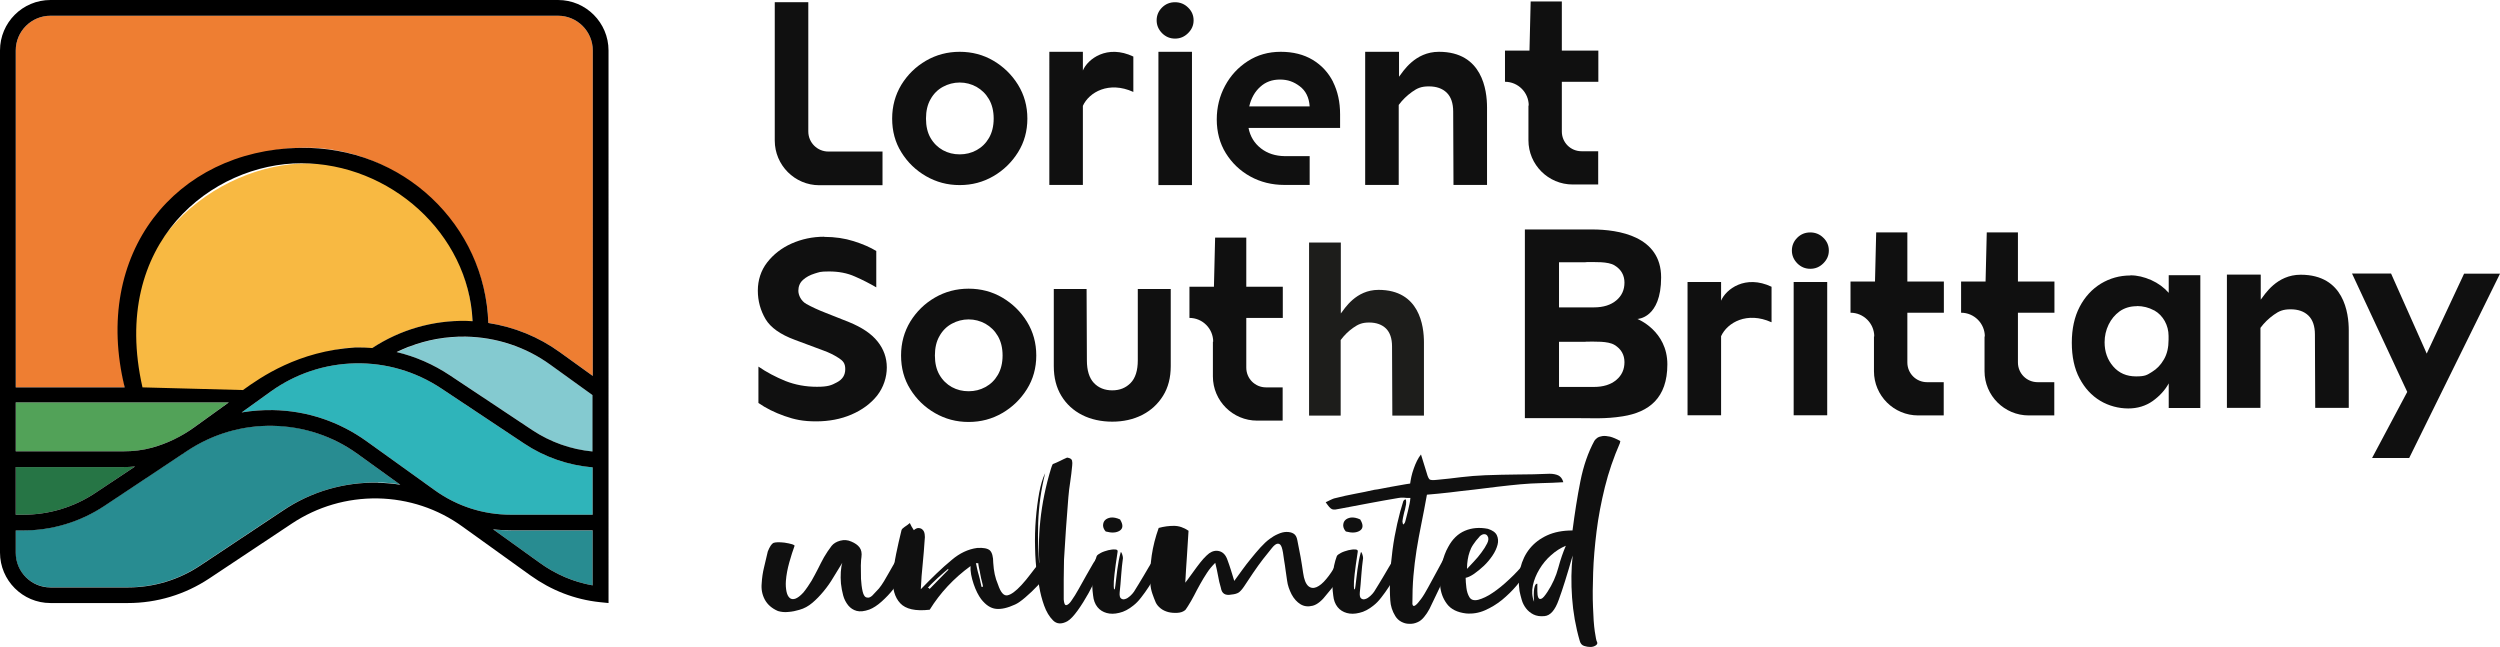
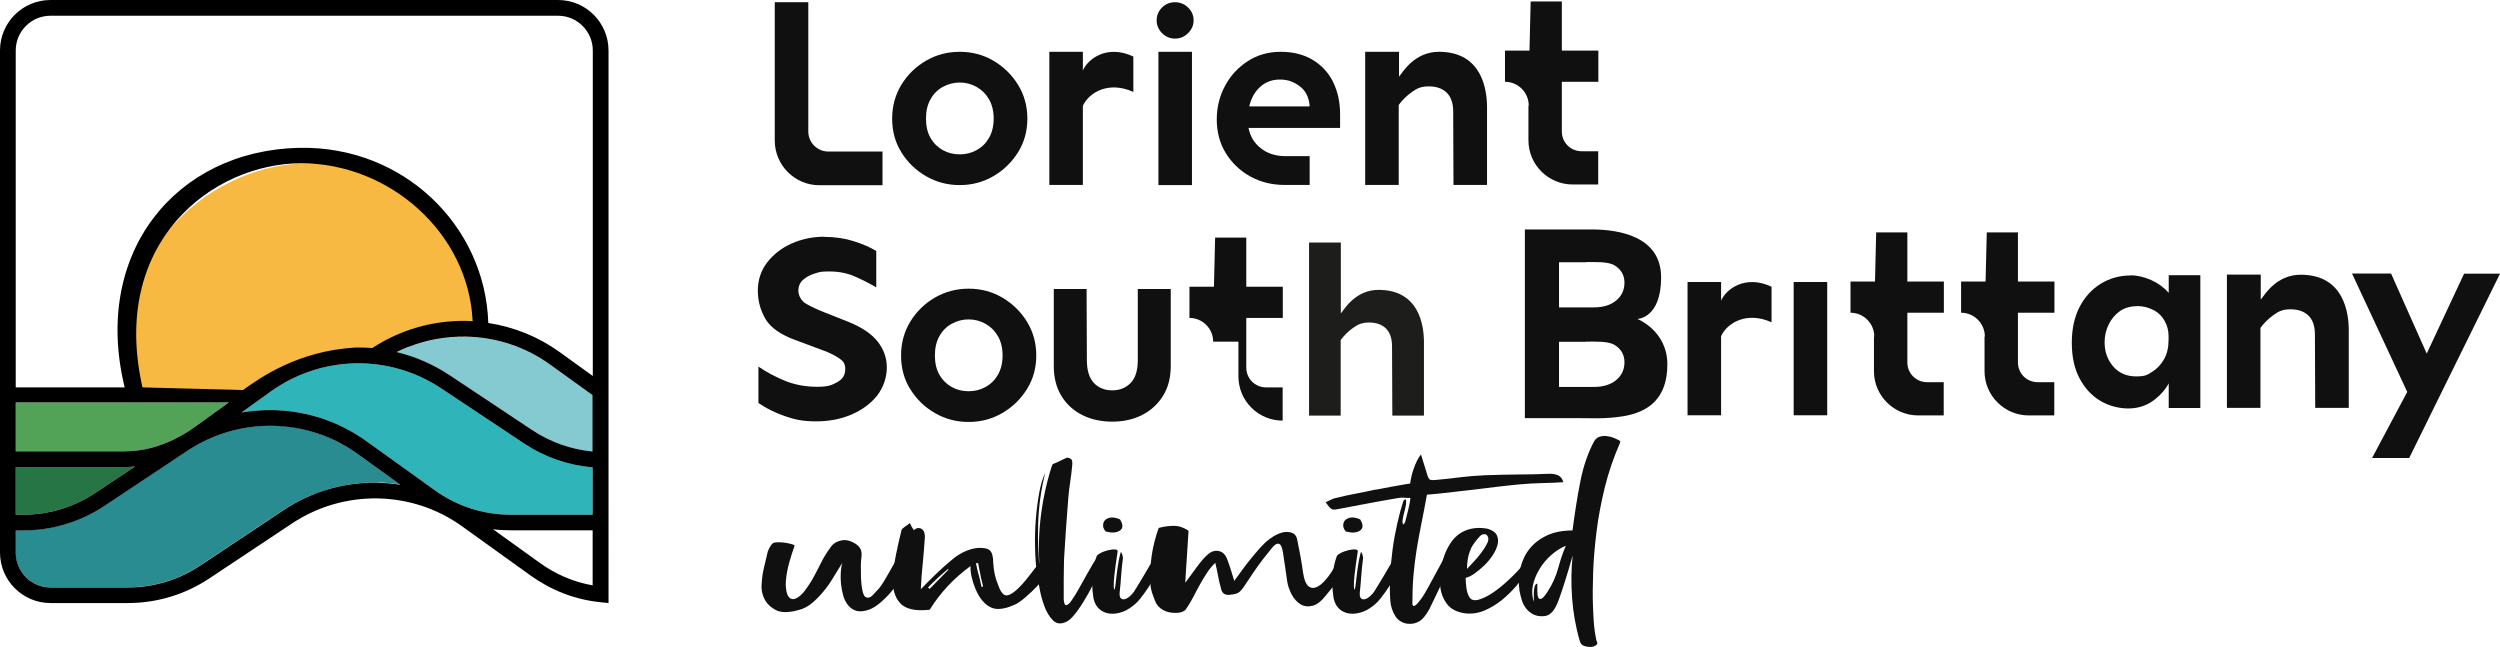
<svg xmlns="http://www.w3.org/2000/svg" version="1.1" viewBox="0 0 1684.4 435.9">
  <defs>
    <style>
      .cls-1 {
        fill: #ee7e32;
      }

      .cls-2 {
        fill: #f8b942;
      }

      .cls-3 {
        fill: #2fb4ba;
      }

      .cls-4 {
        fill: #267545;
      }

      .cls-5 {
        fill: #1d1d1b;
      }

      .cls-6 {
        fill: #288c91;
      }

      .cls-7 {
        fill: #52a258;
      }

      .cls-8 {
        fill: #101010;
      }

      .cls-9 {
        fill: #84cad0;
      }
    </style>
  </defs>
  <g>
    <g id="Calque_1">
      <g>
        <g>
          <path class="cls-8" d="M535.3,367.9c-1.1,3-2.3,6.7-3.5,11-1.2,4.3-2,8.5-2.3,12.5-.2,2.7,0,5.1.4,7.1.4,2,1.1,3.4,2.1,4.3,1,.9,2.2,1.1,3.8.6,1.5-.5,3.4-1.9,5.5-4.2,2.1-2.6,3.9-5.3,5.5-7.9,1.5-2.7,3-5.4,4.3-8,1.3-2.7,2.7-5.3,4.1-7.9,1.5-2.6,3.2-5.1,5.1-7.6,1.3-1.6,3.2-2.8,5.8-3.5,2.6-.7,5.1-.5,7.5.6,2.4,1,4.3,2.3,5.5,3.9,1.2,1.6,1.7,3.8,1.3,6.6-.2.8-.3,2.7-.4,5.6,0,2.9,0,5.9.1,9,.2,3.1.5,5.9,1.1,8.5.6,2.6,1.6,4,3,4.1,1.1.3,2.3-.2,3.5-1.3,1.2-1.2,2.7-2.8,4.5-4.8,1.1-1.4,2.3-3,3.4-4.9,1.1-1.9,2.2-3.8,3.3-5.7,1.1-1.9,2-3.6,2.9-5.1.9-1.6,1.7-2.8,2.3-3.6,1.6-1.9,3.4-2.6,5.2-2.2,1.9.5,2.7,2,2.6,4.6-.5,2.1-1.7,4.7-3.5,7.8-1.9,3.2-4,6.3-6.4,9.4-2.4,3.1-5.1,5.9-8,8.5-2.9,2.6-5.7,4.4-8.3,5.4-3.4,1.2-6.2,1.5-8.5.9-2.3-.6-4.2-1.9-5.7-3.7-1.5-1.9-2.7-4.1-3.4-6.7-.7-2.6-1.2-5.3-1.5-8-.2-2.7-.3-5.4-.1-7.9.2-2.5.5-4.6,1-6.1-1.9,3.2-3.9,6.4-6,9.8-2,3.4-4.2,6.5-6.6,9.4-2.4,2.9-4.9,5.5-7.5,7.7-2.7,2.3-5.6,3.9-8.9,4.8-2.3.7-4.7,1.2-7.3,1.4-2.6.3-4.9,0-7-.6-4.2-1.8-7.1-4.4-8.9-7.7-1.8-3.4-2.5-7-2.1-11,.2-3.6.7-7.2,1.6-10.8.9-3.6,1.7-7.2,2.5-10.6,1.3-3.3,2.6-5.2,3.8-5.8,1.3-.5,3.8-.6,7.4-.2,2.1.3,3.8.7,5.2,1.1,1.4.5,1.9.9,1.6,1.3Z" />
          <path class="cls-8" d="M653.9,381.4c-11.3,8.2-20.5,18.1-27.5,29.4-9.6,1.1-16.2-.4-19.9-4.4-3.7-4-5.3-9.8-4.9-17.2.3-5.4,1.1-10.7,2.2-16.1,1.1-5.4,2.3-10.6,3.6-15.9.2-.7.9-1.4,2.1-2.2,1.2-.8,2.4-1.6,3.5-2.6.3.7.7,1.5,1.2,2.4.5.9,1,1.7,1.5,2.4,1.3-1.1,2.5-1.6,3.5-1.4,1.1.1,1.8.5,2.3,1,.8.7,1.3,1.7,1.5,3.1.2,1.4.2,2.7,0,3.9-.3,5.2-.8,10.5-1.3,15.9-.6,5.4-1,11.1-1.3,17.3,3.7-3.8,7.2-7.4,10.6-10.6,3.3-3.2,6.8-6.3,10.3-9.2,5.3-4.5,11-7.2,17-8,4.2-.3,7.1.3,8.6,1.6,1.5,1.4,2.3,4.2,2.3,8.4.2,2.9.5,5.5,1,7.7.5,2.3,1.2,4.6,2.2,6.9,1.8,5.4,3.9,7.8,6.4,7.3,2.5-.5,5.6-2.8,9.4-6.9,2.1-2.3,4.2-4.8,6.2-7.5,2-2.7,4-5.2,6-7.5.8-1,1.7-2,2.8-3,1.1-1,2.1-1.8,3.2-2.2,1.1-.4,2.1-.4,3,0,1,.4,1.9,1.4,2.9,3.1-1,2.3-2.7,5-5.1,8.1-2.4,3.1-5.1,6.1-7.9,9.2-2.8,3-5.7,5.7-8.5,8.1-2.8,2.4-5.1,4-6.9,4.8-5,2.3-9.3,3.3-12.9,2.9-3.6-.4-6.9-2.6-10-6.6-.8-1.1-1.7-2.5-2.6-4.3-.9-1.8-1.7-3.7-2.4-5.8s-1.3-4.2-1.7-6.4c-.4-2.2-.5-4.2-.4-6ZM625.2,396.1c.6,0,1,.3,1,.8.2-.1.9-.9,2.2-2.2,1.3-1.3,2.7-2.7,4.1-4.2,1.5-1.5,2.8-2.9,4.1-4.2,1.3-1.3,2.1-2.1,2.4-2.4-.2-.1-.2-.3-.1-.4,0-.1,0-.2-.1-.2-.3.3-1.2,1-2.6,2.2-1.4,1.2-2.8,2.5-4.4,3.9-1.5,1.4-3,2.8-4.3,4.1-1.3,1.3-2.1,2.2-2.4,2.6ZM659.2,379.4c-.3,0-.6,0-.9.1-.2,0-.5,0-.8-.1.2.5.4,1.6.7,3.1.3,1.5.7,3.1,1.2,4.8.5,1.7.9,3.4,1.2,4.9.3,1.6.6,2.6.7,3.2.2,0,.3,0,.4-.1,0,0,.3,0,.6.1,0-.5-.2-1.6-.6-3.1-.4-1.5-.8-3.1-1.1-4.8-.3-1.7-.6-3.4-1-4.9-.3-1.6-.5-2.6-.5-3.2Z" />
          <path class="cls-8" d="M740.4,374.7c1.6-.8,2.7-.6,3.2.6.5,1.2.6,2.1.5,2.5-1,2.1-2.4,5.1-4.3,9.2-1.9,4.1-4,8.2-6.3,12.5-2.4,4.3-4.8,8.2-7.4,11.8-2.6,3.6-4.9,6.1-7,7.3-3.9,2.1-7.1,1.9-9.6-.6-2.5-2.5-4.5-5.8-6-10-1.5-4.2-2.6-8.4-3.3-12.8s-1.3-7.3-1.6-9c-.6-4.9-1.1-10.6-1.2-17.1-.2-6.5,0-12.9.5-19.3.5-6.4,1.3-12.4,2.3-17.9,1.1-5.6,2.4-9.9,4-13.1-2.8,11.1-4.3,22.2-4.7,33.4-.4,11.1,0,22.4,1.3,34-2.3-23.6.2-47.1,7.3-70.4.2-.7.4-1.3.6-1.8.2-.5.4-.9.6-1.3,1.8-.7,3.4-1.4,5-2.2,1.5-.8,3.1-1.5,4.7-2.2,1.9.3,3,.9,3.3,2,.2,1,.3,2.2.1,3.4-.3,3.6-.8,7.2-1.3,10.8-.6,3.6-1,7.2-1.3,10.8-1.1,13.6-2.1,27.5-2.9,41.6,0,1.8,0,3.8-.1,6.2,0,2.3-.1,4.7-.1,7.2v13.6c.2,2.7.8,4,1.8,3.8,1.1-.2,2.3-1.3,3.6-3.3,1.4-2,3-4.5,4.7-7.6,1.8-3.1,3.5-6.2,5.2-9.3,1.7-3.1,3.3-5.8,4.7-8.2,1.5-2.4,2.7-3.9,3.6-4.6Z" />
          <path class="cls-8" d="M781.7,381.7c-1,1.8-2.1,3.9-3.4,6.4-1.3,2.5-2.8,4.9-4.4,7.4-1.6,2.5-3.3,4.8-5,7-1.7,2.2-3.4,4-5.2,5.4-3.2,2.6-6.4,4.3-9.6,5-3.2.8-6,.8-8.5.1-2.5-.7-4.6-2-6.2-4-1.6-2-2.6-4.6-2.9-7.7-.6-4.3-.8-8.8-.4-13.5.4-4.7,1.3-9.1,2.8-13.1.3-.7,1.3-1.4,2.8-2.2,1.5-.8,3.2-1.3,5-1.8,1.8-.4,3.3-.6,4.6-.5,1.3,0,1.9.6,1.7,1.5-1,6.5-1.7,11.5-2.1,15.2-.4,3.7-.6,6.4-.5,8,0,1.6.2,2.4.5,2.2s.4-1.1.6-2.6c.3-2.7.8-6.3,1.3-10.7.6-4.4,1.3-8.3,2.3-11.7.2-.4.4,0,.9,1.1.4,1.2.6,2.1.6,2.8-.5,3.6-.9,7.4-1.2,11.6-.3,4.2-.6,8-1,11.4-.2,2.2.1,3.6.9,4.2s1.7.8,2.8.4c1.1-.3,2.2-1,3.3-2,1.1-1,1.9-1.9,2.6-2.9,2.1-3.3,4.3-7,6.7-11,2.3-4,4.4-7.5,6.2-10.4.3-.5,1-1,2.1-1.4,1.1-.4,2-.5,2.8-.3.8.2,1.3.8,1.6,1.6.2.9-.3,2.3-1.6,4.2ZM754.7,350.1c2.1,3.4,2,5.9-.2,7.4-2.3,1.5-5.4,1.7-9.5.6-1.1-1.2-1.7-2.5-1.8-3.9,0-1.4.3-2.6,1.2-3.6.9-1,2.2-1.6,4-1.9,1.8-.2,3.9.2,6.3,1.3Z" />
          <path class="cls-8" d="M907.5,383.1c-1.9,2.7-4.1,5.6-6.3,8.4-2.3,2.9-4.6,5.8-7,8.6-3.4,4.5-6.6,7.2-9.7,8-3.1.8-5.8.5-8.3-1-2.4-1.5-4.4-3.7-6-6.7-1.5-3-2.6-6-3-9.2-.3-2.3-.6-4.6-1-6.9-.3-2.3-.6-4.5-1-6.7-.5-4.1-1-7-1.6-8.8-.6-1.7-1.4-2.5-2.6-2.5-1.1,0-2.5,1-4,2.9-1.5,1.9-3.5,4.4-6,7.5-2.1,2.7-4.3,5.8-6.7,9.3-2.3,3.4-4.4,6.5-6.2,9.3-1.3,1.9-2.5,3.2-3.5,3.9-1.1.7-2.7,1.2-5,1.4-4.1.8-6.4-.7-7-4.5-.8-2.7-1.5-5.5-1.9-8.1-.5-2.7-1.1-5.6-1.9-8.8-2.1,2.1-4,4.3-5.6,6.8-1.6,2.5-3.2,5-4.6,7.6-1.5,2.6-2.8,5.2-4.1,7.7-1.3,2.5-2.7,4.9-4.1,7.1-.5.7-.9,1.3-1.2,1.8-.3.5-.6.9-1,1.1-1.3,1-3,1.5-5,1.6-2,.1-4,0-6-.5-1.9-.5-3.7-1.3-5.2-2.5-1.5-1.2-2.6-2.5-3.3-4-.8-1.9-1.6-3.9-2.3-6s-1.2-4.3-1.3-6.6c-.3-6.6,0-13,.9-19.1s2.5-12.4,4.7-18.5c3.6-1,7-1.4,10.3-1.4s6.6,1.1,9.8,3.3c-.3,5.8-.7,11.6-1.1,17.4-.4,5.8-.8,11.7-1.1,17.6,1-1.2,2.1-2.8,3.5-4.7,1.4-1.9,2.8-3.9,4.3-5.9,1.5-2,2.9-3.8,4.4-5.5,1.5-1.6,2.8-2.9,3.9-3.7,2.3-1.6,4.6-2.1,7-1.4,2.4.7,4.2,2.6,5.3,5.8.8,2.2,1.6,4.4,2.3,6.7s1.5,4.8,2.3,7.5c1.6-2.2,3.4-4.6,5.3-7.3s4-5.3,6.1-7.9c2.1-2.6,4.2-5.1,6.3-7.4,2.1-2.3,4.2-4.3,6.3-5.8,1.6-1.2,3.4-2.3,5.5-3.2,2-.9,3.9-1.4,5.7-1.4,1.8,0,3.4.3,4.7,1.1,1.4.8,2.2,2.3,2.6,4.5.8,4,1.5,7.8,2.2,11.3.6,3.6,1.2,7.1,1.7,10.7.6,4.4,1.8,7.3,3.4,8.8,1.6,1.4,3.5,1.7,5.6.8,2.1-.9,4.3-2.7,6.6-5.5,2.3-2.7,4.5-6,6.6-9.9.8-1.5,1.9-2.6,3.3-3.2,1.4-.6,2.6-.8,3.6-.5,1.1.3,1.7,1,2.1,2.1.3,1.1-.2,2.5-1.7,4.3Z" />
          <path class="cls-8" d="M943.5,381.7c-1,1.8-2.1,3.9-3.4,6.4-1.3,2.5-2.8,4.9-4.4,7.4-1.6,2.5-3.3,4.8-5,7-1.7,2.2-3.4,4-5.2,5.4-3.2,2.6-6.4,4.3-9.6,5-3.2.8-6,.8-8.5.1-2.5-.7-4.6-2-6.2-4-1.6-2-2.6-4.6-2.9-7.7-.6-4.3-.8-8.8-.4-13.5.4-4.7,1.3-9.1,2.8-13.1.3-.7,1.3-1.4,2.8-2.2,1.5-.8,3.2-1.3,5-1.8,1.8-.4,3.3-.6,4.6-.5,1.3,0,1.9.6,1.7,1.5-1,6.5-1.7,11.5-2.1,15.2-.4,3.7-.6,6.4-.5,8,0,1.6.2,2.4.5,2.2s.4-1.1.6-2.6c.3-2.7.8-6.3,1.3-10.7.6-4.4,1.3-8.3,2.3-11.7.2-.4.4,0,.9,1.1.4,1.2.6,2.1.6,2.8-.5,3.6-.9,7.4-1.2,11.6-.3,4.2-.6,8-1,11.4-.2,2.2.1,3.6.9,4.2s1.7.8,2.8.4c1.1-.3,2.2-1,3.3-2,1.1-1,1.9-1.9,2.6-2.9,2.1-3.3,4.3-7,6.7-11,2.3-4,4.4-7.5,6.2-10.4.3-.5,1-1,2.1-1.4,1.1-.4,2-.5,2.8-.3.8.2,1.3.8,1.6,1.6.2.9-.3,2.3-1.6,4.2ZM916.5,350.1c2.1,3.4,2,5.9-.2,7.4-2.3,1.5-5.4,1.7-9.5.6-1.1-1.2-1.7-2.5-1.8-3.9,0-1.4.3-2.6,1.2-3.6.9-1,2.2-1.6,4-1.9,1.8-.2,3.9.2,6.3,1.3Z" />
          <path class="cls-8" d="M950.3,335.5c-1.8,0-3.3,0-4.5-.2-1.2-.1-2.4,0-3.5.2-6.6,1.1-13.2,2.3-19.6,3.5-6.4,1.2-12.9,2.5-19.6,3.7-1.5.3-2.6.5-3.4.6-.8.1-1.5,0-2.2-.2-.6-.3-1.3-.8-1.9-1.5-.6-.8-1.5-1.8-2.4-3.2,1.1-.5,2.2-1.1,3.3-1.6,1.1-.5,2.1-1,3.3-1.2,4.4-1.1,8.7-2.1,13.1-2.9,4.4-.8,8.7-1.7,13.1-2.7,1.3-.1,2.9-.4,4.9-.8,1.9-.4,4.1-.8,6.3-1.2,2.3-.4,4.5-.8,6.8-1.2,2.3-.4,4.3-.8,6.1-1,.2-1.2.4-2.7.8-4.5.4-1.8.9-3.6,1.6-5.5.6-1.9,1.4-3.6,2.2-5.3.8-1.6,1.7-3.1,2.7-4.3l3.9,12.6c.6,2.3,1.3,3.7,1.9,4.2.6.5,2.3.6,4.9.3,5.5-.5,10.9-1.1,16.3-1.8,5.3-.6,10.8-1.1,16.3-1.3,7.3-.3,14.5-.4,21.7-.5,7.2,0,14.5-.2,21.7-.5,2.3,0,4.2.4,5.8,1.1,1.6.8,2.8,2.3,3.4,4.6-4.9.3-9.7.5-14.6.6-4.9.1-9.6.4-14.3.8-4.7.4-9.7,1-15.1,1.6-5.3.7-10.8,1.3-16.3,2-5.5.6-10.9,1.2-16.3,1.9-5.3.6-10.4,1.1-15.3,1.5-1.3,7.3-2.6,13.9-3.8,19.9-1.2,6-2.3,11.8-3.2,17.5-.9,5.7-1.6,11.5-2.1,17.3-.5,5.8-.7,12.2-.7,19,.3,1.4,1,1.6,2.1.8,1.1-.8,2.3-2.3,3.8-4.3s3-4.6,4.6-7.5c1.6-3,3.2-5.9,4.9-9,1.6-3,3.1-5.8,4.5-8.3,1.4-2.5,2.5-4.5,3.3-5.9,1.8.5,2.9,1.4,3.4,2.6.5,1.2.5,2.3,0,3.4l-15.1,31.5c-1.1,2.1-2.3,3.8-3.6,5.4-1.3,1.6-2.8,2.9-4.6,3.6-1.8.8-3.6,1.1-5.5,1-1.9,0-3.6-.5-5.3-1.4-1.7-.9-3-2.2-4-3.8-2.1-3.4-3.2-7-3.4-10.7-.3-4.5-.4-9.7-.1-15.6.2-5.9.8-11.9,1.6-18.1.8-6.2,1.9-12.1,3.2-17.9,1.3-5.8,2.7-10.8,4.1-15.2.3-.5.7-.9,1.2-1.1.5-.2.7.4.7,1.8s-.1,1.9-.4,3.1c-.2,1.2-.5,2.5-.9,3.7-.3,1.2-.6,2.4-.8,3.6-.2,1.2-.4,2.1-.4,2.8.2,1.4.4,2,.7,1.8.3-.2.6-.6,1-1.3.2-.4.4-1.4.8-2.9.4-1.5.8-3.1,1.2-4.8.4-1.7.8-3.4,1.1-4.9.3-1.6.5-2.7.5-3.4Z" />
          <path class="cls-8" d="M1029,385.2c-1.9,2.9-4.4,6-7.3,9.5-2.9,3.4-6.2,6.6-9.7,9.5-3.6,2.9-7.4,5.2-11.5,7-4.1,1.8-8.4,2.5-12.8,2.1-5.8-.7-10.1-2.8-12.8-6.4-2.7-3.6-4.2-7.7-4.6-12.4-.4-4.7,0-9.4,1.1-14.2,1.1-4.8,2.6-8.8,4.4-11.9,2.8-5.2,6.5-8.8,11.2-10.8,4.7-2,9.9-2.4,15.5-1.3,3.1,1,5.1,2.4,6,4.3.9,1.9,1.1,4.1.5,6.4-.6,2.3-1.7,4.8-3.4,7.3-1.7,2.5-3.6,4.8-5.8,6.9-2.2,2.1-4.4,3.8-6.6,5.4-2.2,1.5-4.1,2.4-5.7,2.7,0,1.9.2,4.2.5,6.7.3,2.5,1,4.6,1.9,6.1,1.1,2.1,3.2,2.7,6.1,2,2.9-.8,6.2-2.3,9.7-4.7,3.6-2.4,7.3-5.4,11.2-9.1,3.9-3.6,7.4-7.4,10.7-11.4,2.4-2.1,4-3.1,4.7-3,.7,0,1,.7.7,1.8-.2,1.1-.8,2.4-1.7,4-.9,1.6-1.7,2.8-2.3,3.8ZM996.9,361.5c-1.8,1.9-3.2,3.7-4.3,5.4-1.1,1.6-1.9,3.3-2.4,4.9-.6,1.6-1,3.4-1.3,5.2-.3,1.9-.5,3.9-.5,6.3,1.1-1.2,2.6-2.8,4.5-4.8,1.9-2,3.6-4,5.2-6.2,1.6-2.1,2.9-4.2,3.9-6.2,1-2,1.1-3.7.2-5-.5-.8-1.2-1.2-2.2-1.2s-2,.5-3.2,1.6Z" />
          <path class="cls-8" d="M1074.4,296.8c.3-.5.9-1.1,1.8-1.8.9-.6,2.1-1,3.5-1.2s3.2,0,5.1.4c1.9.5,4.3,1.5,7,3-.2.1-.2.3-.2.4s0,.3-.1.5c0,.2-.1.4-.1.5-4.2,9.6-7.6,19.5-10.1,29.6-2.5,10.2-4.4,20.1-5.6,29.8-1.2,9.7-2,18.9-2.3,27.7-.3,8.8-.4,16.5-.1,23.3.2,6.7.6,12.2,1.2,16.4.6,4.2,1.1,6.6,1.6,7.3.3.8,0,1.5-1,2.2-1,.6-2.1,1-3.5,1-1.4,0-2.8-.2-4.3-.7-1.5-.5-2.4-1.6-2.9-3.3-2.8-9.6-4.5-19.4-5.2-29.2-.7-9.9-.6-19.4.4-28.4-3.7,12.9-6.8,22.9-9.4,29.9-2.5,7-5.7,10.6-9.6,10.9-2.9.3-5.4-.1-7.4-1.1-2-1-3.7-2.4-5-4.1-1.3-1.7-2.3-3.6-2.9-5.7-.6-2.1-1.1-4-1.5-6-.8-5.5-.6-10.7.6-15.6,1.2-4.9,3.3-9.3,6.3-13,3-3.7,6.9-6.7,11.7-8.9,4.8-2.2,10.5-3.3,17.1-3.3,1.5-11.5,3.2-22.6,5.3-33.1,2.1-10.6,5.3-19.7,9.5-27.4ZM1033.6,405.3c-.3-3.6-.3-6.5.1-8.8.4-2.3,1.1-3.3,2.1-3.2v5c0,1.9.2,3.3.6,4.2.4,1,1.1,1.3,2.1.9,1-.3,2.3-1.9,4.1-4.6,3.4-5.2,5.8-10.6,7.3-16.2,1.5-5.6,3.2-10.5,5.1-14.9-3.6,1.5-6.9,3.6-10,6.4-3.1,2.7-5.7,5.9-7.8,9.4-2.1,3.5-3.6,7.1-4.4,10.9-.8,3.8-.6,7.4.7,10.8Z" />
        </g>
        <g>
          <path class="cls-4" d="M64.4,332l26.6-17.7c-2.7.2-5.5.4-8.3.4H10.6v32.1h5c17.4,0,34.3-5.1,48.8-14.8Z" />
          <path class="cls-6" d="M183.8,286.8c-20.6-.4-40.6,5.5-57.8,16.9l-55.8,37.1c-16.3,10.8-35.2,16.5-54.7,16.5h-5v15c0,12.9,10.5,23.4,23.4,23.4h52.2c17.4,0,34.3-5.1,48.8-14.8l55.8-37.1c19-12.6,41.1-19,63.8-18.7,5,0,10,.5,15,1.3l-28.7-20.7c-16.7-12-36.5-18.6-57.1-19Z" />
          <path class="cls-2" d="M163.7,262.9c20.8-10.6,50.4-28.5,75.7-28.7.7,0,1.4,0,2.1,0,3.1,0,6.2.1,9.3.4,18.8-12.4,40.7-18.7,63.3-18.3,1.4,0,2.9,0,4.3.2-2.7-59.1-51.6-106.4-111.4-106.4s-135.5,53.5-118.9,152.9h75.6Z" />
          <path class="cls-7" d="M102.4,301.6c10.1-2.8,19.6-7.3,28.1-13.5l23.6-17H10.6v33h72.1c7,0,13.6-.8,19.7-2.5Z" />
-           <path class="cls-1" d="M375.9,10.6H34c-12.9,0-23.4,10.5-23.4,23.4v227h73.5c-22.8-114.1,59-161.9,122.9-161.5,62.6.4,119.9,52.6,122,118.1,17.3,2.7,33.8,9.3,48.2,19.7l22.2,16V34c0-12.9-10.5-23.4-23.4-23.4Z" />
-           <path class="cls-6" d="M332.2,356.6l31.3,22.5c10.9,7.9,23,13,35.8,15.3v-37h-55c-4.1,0-8.1-.3-12.1-.7Z" />
          <path class="cls-9" d="M313.9,226.9c-16.2-.3-32.1,3.3-46.5,10.4,12.7,3,24.8,8.3,35.8,15.6l55.8,37.1c12,8,25.9,12.9,40.4,14.3v-38l-28.3-20.4c-16.7-12-36.5-18.6-57.1-19Z" />
          <path class="cls-3" d="M297.3,261.7c-17.2-11.4-37.2-17.3-57.8-16.9-20.6.4-40.4,6.9-57.1,19l-19.6,14.1c6.9-1.2,14-1.7,21.1-1.6,22.8.4,44.6,7.7,63.1,21l45.8,32.9c15.1,10.9,32.9,16.6,51.5,16.6h55v-31.9c-16.6-1.5-32.5-7-46.2-16.1l-55.8-37.1Z" />
          <path d="M375.9,0H34C15.2,0,0,15.2,0,34v338.3c0,18.7,15.2,34,34,34h52.2c19.5,0,38.4-5.7,54.7-16.5l55.8-37.1c17.2-11.4,37.1-17.2,57.8-16.9,20.6.4,40.4,6.9,57.1,19l45.8,32.9c14.1,10.1,29.8,16.2,46.7,18l5.9.6V34c0-18.7-15.2-34-34-34ZM96,261c-22.2-97.9,47.3-151,107-151s112.8,47.3,115.4,106.4c-1.4,0-2.9-.1-4.3-.2-22.5-.4-44.4,5.9-63.3,18.3-3.1-.3-6.2-.4-9.3-.4s-1.4,0-2.1,0c-38.5,2.4-63.6,20-75.7,28.7M10.6,271.1h143.6l-23.6,17c-8.5,6.1-18,10.7-28.1,13.5-6.1,1.7-12.7,2.5-19.7,2.5H10.6v-33ZM10.6,314.7h72.1c2.8,0,5.6-.1,8.3-.4l-26.6,17.7c-14.5,9.7-31.4,14.8-48.8,14.8h-5v-32.1ZM254.6,325.2c-22.8-.4-44.9,6-63.8,18.7l-55.8,37.1c-14.5,9.7-31.4,14.8-48.8,14.8h-52.2c-12.9,0-23.4-10.5-23.4-23.4v-15h5c19.5,0,38.4-5.7,54.7-16.5l55.8-37.1c17.2-11.4,37.2-17.3,57.8-16.9,20.6.4,40.4,6.9,57.1,19l28.7,20.7c-4.9-.8-9.9-1.2-15-1.3ZM399.3,394.4c-12.9-2.3-24.9-7.4-35.8-15.3l-31.3-22.5c4,.5,8,.7,12.1.7h55v37ZM399.3,346.8h-55c-18.6,0-36.4-5.7-51.5-16.6l-45.8-32.9c-18.5-13.3-40.3-20.6-63.1-21-7.1-.1-14.2.4-21.1,1.6l19.6-14.1c16.7-12,36.5-18.6,57.1-19,20.6-.4,40.6,5.5,57.8,16.9l55.8,37.1c13.8,9.2,29.7,14.7,46.2,16.1v31.9ZM275.6,233.6c12.1-4.7,25.1-7,38.2-6.8,20.6.4,40.4,6.9,57.1,19l28.3,20.4v38c-14.5-1.4-28.3-6.3-40.4-14.3l-55.8-37.1c-11-7.3-23.1-12.6-35.8-15.6,2.7-1.3,5.5-2.5,8.2-3.6M10.6,261V34c0-12.9,10.5-23.4,23.4-23.4h342c12.9,0,23.4,10.5,23.4,23.4v219.3l-22.2-16c-14.4-10.4-30.8-17-48.2-19.7-2.1-65.5-57.1-119.4-127.3-118-83.3,1.7-139.8,70.9-117.7,161.4" />
        </g>
        <g>
          <path class="cls-8" d="M942.6,34.9v16.8c2.7-3.5,10.7-16.8,26.9-16.8,29.3,0,32.4,25.9,32.4,37.5v52.2h-22.6l-.2-49.4c0-5.7-1.5-10-4.4-12.8-2.9-2.8-6.9-4.2-12-4.2s-7.8,1.2-11.3,3.7c-3.5,2.5-6.5,5.4-9,8.8v53.9h-22.6V34.9h22.6Z" />
          <path class="cls-8" d="M1030,71.1c0-8.8-7.2-16-16-16h0v-21h16.5l.8-33.1h21v33.1h24.6v21h-24.6v33.5c0,7.4,5.9,13.3,13.3,13.3h11.2v22.4h-17.2c-16.4,0-29.8-13.3-29.8-29.8v-23.4Z" />
          <path class="cls-8" d="M898.2,55.2c-3.2-6.3-7.8-11.3-13.8-14.9-6-3.6-13.2-5.4-21.5-5.4s-15.7,2.1-22.2,6.3c-6.5,4.2-11.6,9.7-15.3,16.6-3.7,6.9-5.6,14.4-5.6,22.7s2,16.1,6.1,22.7c4.1,6.6,9.6,11.9,16.5,15.7,6.9,3.8,14.6,5.7,23,5.7h17v-19.4c0,0-15.8,0-15.8,0-.1,0-.2,0-.4,0s-.2,0-.3,0h-.3c-6.3-.1-11.6-1.8-16-5.2-4.5-3.5-7.3-8.1-8.4-13.8h61.7v-9.1c0-8.3-1.6-15.6-4.8-22ZM841.7,71.6c1.3-5.5,3.8-9.9,7.4-13.1,3.6-3.3,8-4.9,13.3-4.9s9.3,1.5,13.3,4.5c4,3,6.3,7.5,6.7,13.6h-40.8Z" />
          <path class="cls-8" d="M763.5,61.9c-16.4-7.4-29.7.2-33.9,9.4v53.3h-22.6V34.9h22.6v12.6c3.2-7.7,16.3-17.8,34-9.4v23.8Z" />
          <path class="cls-8" d="M594.7,102.1h-36.6c-7.4,0-13.5-6-13.5-13.5V1.5h-22.6v93.2c0,16.6,13.5,30.1,30,30.1h42.6s0-22.6,0-22.6Z" />
          <path class="cls-8" d="M646.6,34.9c8.3,0,15.9,2,22.7,6,6.8,4,12.4,9.4,16.6,16.2,4.2,6.8,6.3,14.4,6.3,22.8s-2.1,16-6.3,22.7c-4.2,6.7-9.7,12.1-16.6,16.1-6.9,4-14.4,6-22.7,6s-15.7-2-22.7-6c-6.9-4-12.4-9.3-16.6-16.1-4.2-6.7-6.2-14.3-6.2-22.7s2.1-16,6.2-22.8c4.2-6.8,9.7-12.2,16.6-16.2,6.9-4,14.5-6,22.7-6ZM646.6,55.6c-4,0-7.8,1-11.3,2.9-3.5,1.9-6.3,4.7-8.3,8.3-2.1,3.6-3.1,8-3.1,13.1s1,9.5,3.1,13.1c2.1,3.6,4.9,6.3,8.3,8.2,3.5,1.9,7.2,2.8,11.3,2.8s7.8-.9,11.3-2.8c3.5-1.9,6.3-4.6,8.4-8.2,2.1-3.6,3.2-8,3.2-13.1s-1.1-9.5-3.2-13.1c-2.1-3.6-4.9-6.3-8.4-8.3-3.5-1.9-7.2-2.9-11.3-2.9Z" />
          <g>
            <path class="cls-8" d="M803.1,34.9v89.8h-22.6V54.1h0v-19.2h22.6Z" />
            <path class="cls-8" d="M791.7,1.5c3.4,0,6.4,1.2,8.8,3.6,2.5,2.4,3.7,5.3,3.7,8.6s-1.2,6.1-3.7,8.6-5.4,3.7-8.8,3.7-6.3-1.2-8.8-3.7c-2.4-2.5-3.6-5.3-3.6-8.6s1.2-6.2,3.6-8.6c2.4-2.4,5.3-3.6,8.8-3.6Z" />
          </g>
        </g>
        <path class="cls-8" d="M1027.4,281.7v-127.1h45.2c18.1,0,46.6,4.6,46.6,32.3s-16,28-16,28c0,0,20.2,7.9,20.2,30.6s-12.4,32.2-30.1,35c-11.9,1.9-20.7,1.2-32.6,1.2h-33.2ZM1068.4,176.7h-18v30.4h23.5c6.4,0,11.4-1.6,15.1-4.7,3.7-3.1,5.5-7.1,5.5-12s-2.2-8.9-6.7-11.6c-4.4-2.7-13.3-2.2-19.5-2.2M1068.4,230.3h-18v30.4h23.5c6.4,0,11.4-1.6,15.1-4.7,3.7-3.1,5.5-7.1,5.5-12s-2.2-8.9-6.7-11.6c-4.4-2.7-13.3-2.2-19.5-2.2" />
        <path class="cls-8" d="M1626.4,273.7l-41.7-89.4h26.3l32.3,72.5-16.9,16.9ZM1598.2,308.6l32.3-60.7,29.7-63.5h24.2l-61.2,124.2h-25Z" />
        <path class="cls-8" d="M1193.5,217.1c-16.4-7.4-29.7.2-33.9,9.4v53.3h-22.6v-89.8h22.6v12.6c3.2-7.7,16.3-17.8,34-9.4v23.8Z" />
        <g>
          <path class="cls-8" d="M1231.1,190v89.8h-22.6v-70.6h0v-19.2h22.6Z" />
-           <path class="cls-8" d="M1219.7,156.6c3.4,0,6.4,1.2,8.8,3.6,2.5,2.4,3.7,5.3,3.7,8.6s-1.2,6.1-3.7,8.6c-2.5,2.5-5.4,3.7-8.8,3.7s-6.3-1.2-8.8-3.7c-2.4-2.5-3.6-5.3-3.6-8.6s1.2-6.2,3.6-8.6c2.4-2.4,5.3-3.6,8.8-3.6Z" />
        </g>
        <path class="cls-8" d="M1262.8,226.7c0-8.8-7.2-16-16-16h0v-21h16.5l.8-33.1h21v33.1h24.6v21h-24.6v33.5c0,7.4,5.9,13.3,13.3,13.3h11.2v22.4h-17.2c-16.4,0-29.8-13.3-29.8-29.8v-23.4Z" />
        <path class="cls-8" d="M1337.3,226.7c0-8.8-7.2-16-16-16h0v-21h16.5l.8-33.1h21v33.1h24.6v21h-24.6v33.5c0,7.4,5.9,13.3,13.3,13.3h11.2v22.4h-17.2c-16.4,0-29.8-13.3-29.8-29.8v-23.4Z" />
        <path class="cls-8" d="M1435.4,185.5c4.6,0,9.2,1.1,14,3.2,4.7,2.1,8.6,5,11.8,8.6v-11.9s21.3,0,21.3,0v89.5s-21.3,0-21.3,0v-16.6c-2.5,4.6-6.1,8.5-10.8,11.9-4.7,3.3-10.2,5-16.5,5s-13.1-1.7-18.9-5.2c-5.8-3.5-10.4-8.5-13.9-15.1-3.5-6.6-5.2-14.6-5.2-24s1.8-17.5,5.3-24.2c3.5-6.7,8.3-11.9,14.3-15.6,6-3.6,12.6-5.5,19.9-5.5ZM1439.7,206.3c-4.5,0-8.3,1.2-11.5,3.4-3.2,2.3-5.7,5.3-7.5,9-1.8,3.7-2.7,7.7-2.7,11.9,0,6.4,1.9,11.8,5.8,16.3,3.9,4.5,9,6.7,15.4,6.7s7.4-1,10.7-3c3.3-2,6-4.8,8.1-8.5,2.1-3.6,3.1-8,3.1-13.2v-2.6c0-7-3.6-13.8-9.7-17.2,0,0,0,0-.1,0-3.5-1.9-7.4-2.9-11.5-2.9Z" />
        <path class="cls-8" d="M1523.2,185.1v16.8c2.7-3.5,10.7-16.8,26.9-16.8,29.3,0,32.4,25.9,32.4,37.5v52.2h-22.6l-.2-49.4c0-5.7-1.5-10-4.4-12.8-2.9-2.8-6.9-4.2-12-4.2s-7.8,1.2-11.3,3.7c-3.5,2.5-6.5,5.4-9,8.8v53.9h-22.6v-89.8h22.6Z" />
        <path class="cls-5" d="M903.4,163.5v47.7c2.6-3.3,10.1-15.9,25.4-15.9,27.7,0,30.6,24.4,30.6,35.4v49.3h-21.3l-.2-46.6c0-5.4-1.4-9.4-4.1-12.1-2.7-2.6-6.5-4-11.3-4s-7.4,1.2-10.7,3.5c-3.3,2.3-6.1,5.1-8.5,8.3v50.9h-21.3v-116.6h21.3Z" />
-         <path class="cls-8" d="M817.4,230.2c0-8.8-7.2-16-16-16h0v-21h16.5l.8-33.1h21v33.1h24.6v21h-24.6v33.5c0,7.4,5.9,13.3,13.3,13.3h11.2v22.4h-17.2c-16.4,0-29.8-13.3-29.8-29.8v-23.4Z" />
+         <path class="cls-8" d="M817.4,230.2c0-8.8-7.2-16-16-16h0v-21h16.5l.8-33.1h21v33.1h24.6v21h-24.6v33.5c0,7.4,5.9,13.3,13.3,13.3h11.2v22.4c-16.4,0-29.8-13.3-29.8-29.8v-23.4Z" />
        <path class="cls-8" d="M652.6,194.5c8.3,0,15.9,2,22.7,6,6.8,4,12.4,9.4,16.6,16.2,4.2,6.8,6.3,14.4,6.3,22.8s-2.1,16-6.3,22.7c-4.2,6.7-9.7,12.1-16.6,16.1-6.9,4-14.4,6-22.7,6s-15.7-2-22.7-6c-6.9-4-12.4-9.3-16.6-16.1-4.2-6.7-6.2-14.3-6.2-22.7s2.1-16,6.2-22.8c4.2-6.8,9.7-12.2,16.6-16.2,6.9-4,14.5-6,22.7-6ZM652.6,215.2c-4,0-7.8,1-11.3,2.9-3.5,1.9-6.3,4.7-8.3,8.3-2.1,3.6-3.1,8-3.1,13.1s1,9.5,3.1,13.1c2.1,3.6,4.9,6.3,8.3,8.2,3.5,1.9,7.2,2.8,11.3,2.8s7.8-.9,11.3-2.8c3.5-1.9,6.3-4.6,8.4-8.2,2.1-3.6,3.2-8,3.2-13.1s-1.1-9.5-3.2-13.1c-2.1-3.6-4.9-6.3-8.4-8.3-3.5-1.9-7.2-2.9-11.3-2.9Z" />
        <path class="cls-8" d="M555.3,159.6c7.3,0,13.9,1,19.9,2.9,6,1.9,11.1,4.1,15.2,6.6v24.5c-4.5-2.6-9.3-5.1-14.4-7.3-5.1-2.3-10.9-3.4-17.4-3.4s-6.5.5-9.7,1.4c-3.2,1-5.8,2.4-7.9,4.3-2.1,1.9-3.1,4.4-3.1,7.3s1.8,6.9,5.4,8.9c3.6,2,8.1,4.1,13.3,6.1l15.4,6.1c8.8,3.6,15.2,7.9,19.3,13.1,4.1,5.1,6.2,11,6.2,17.5s-2.2,13.4-6.5,18.9c-4.3,5.4-10.1,9.7-17.3,12.8-7.2,3.1-15.2,4.6-23.9,4.6s-14.4-1.2-21.2-3.6c-6.8-2.4-12.6-5.3-17.6-8.8v-24.5c5.5,3.8,11.6,7,18.2,9.7,6.6,2.6,13.7,3.9,21.2,3.9s9.8-1,13.5-3c3.8-2,5.6-4.9,5.6-8.9s-1.5-5.6-4.6-7.6c-3.1-2-6.4-3.6-10-4.9l-19.3-7.2c-9.8-3.6-16.4-8.3-19.8-14-3.4-5.8-5.2-12.2-5.2-19.2s2.1-13.6,6.3-19c4.2-5.4,9.7-9.7,16.4-12.7,6.8-3,14.1-4.6,22-4.6Z" />
        <path class="cls-8" d="M788.8,194.7v52c0,7.7-1.7,14.4-5.2,20-3.5,5.6-8.2,9.9-14.1,12.9-5.9,3-12.7,4.5-20.1,4.5s-14.4-1.5-20.3-4.5c-5.9-3-10.6-7.3-14-12.9-3.4-5.6-5.1-12.2-5.1-20v-52h22.1l.2,48.1c0,6.8,1.6,11.9,4.7,15.2,3.1,3.3,7.3,5,12.4,5s9.2-1.7,12.4-5c3.2-3.3,4.8-8.4,4.8-15.2v-48.1h22.3Z" />
      </g>
    </g>
  </g>
</svg>